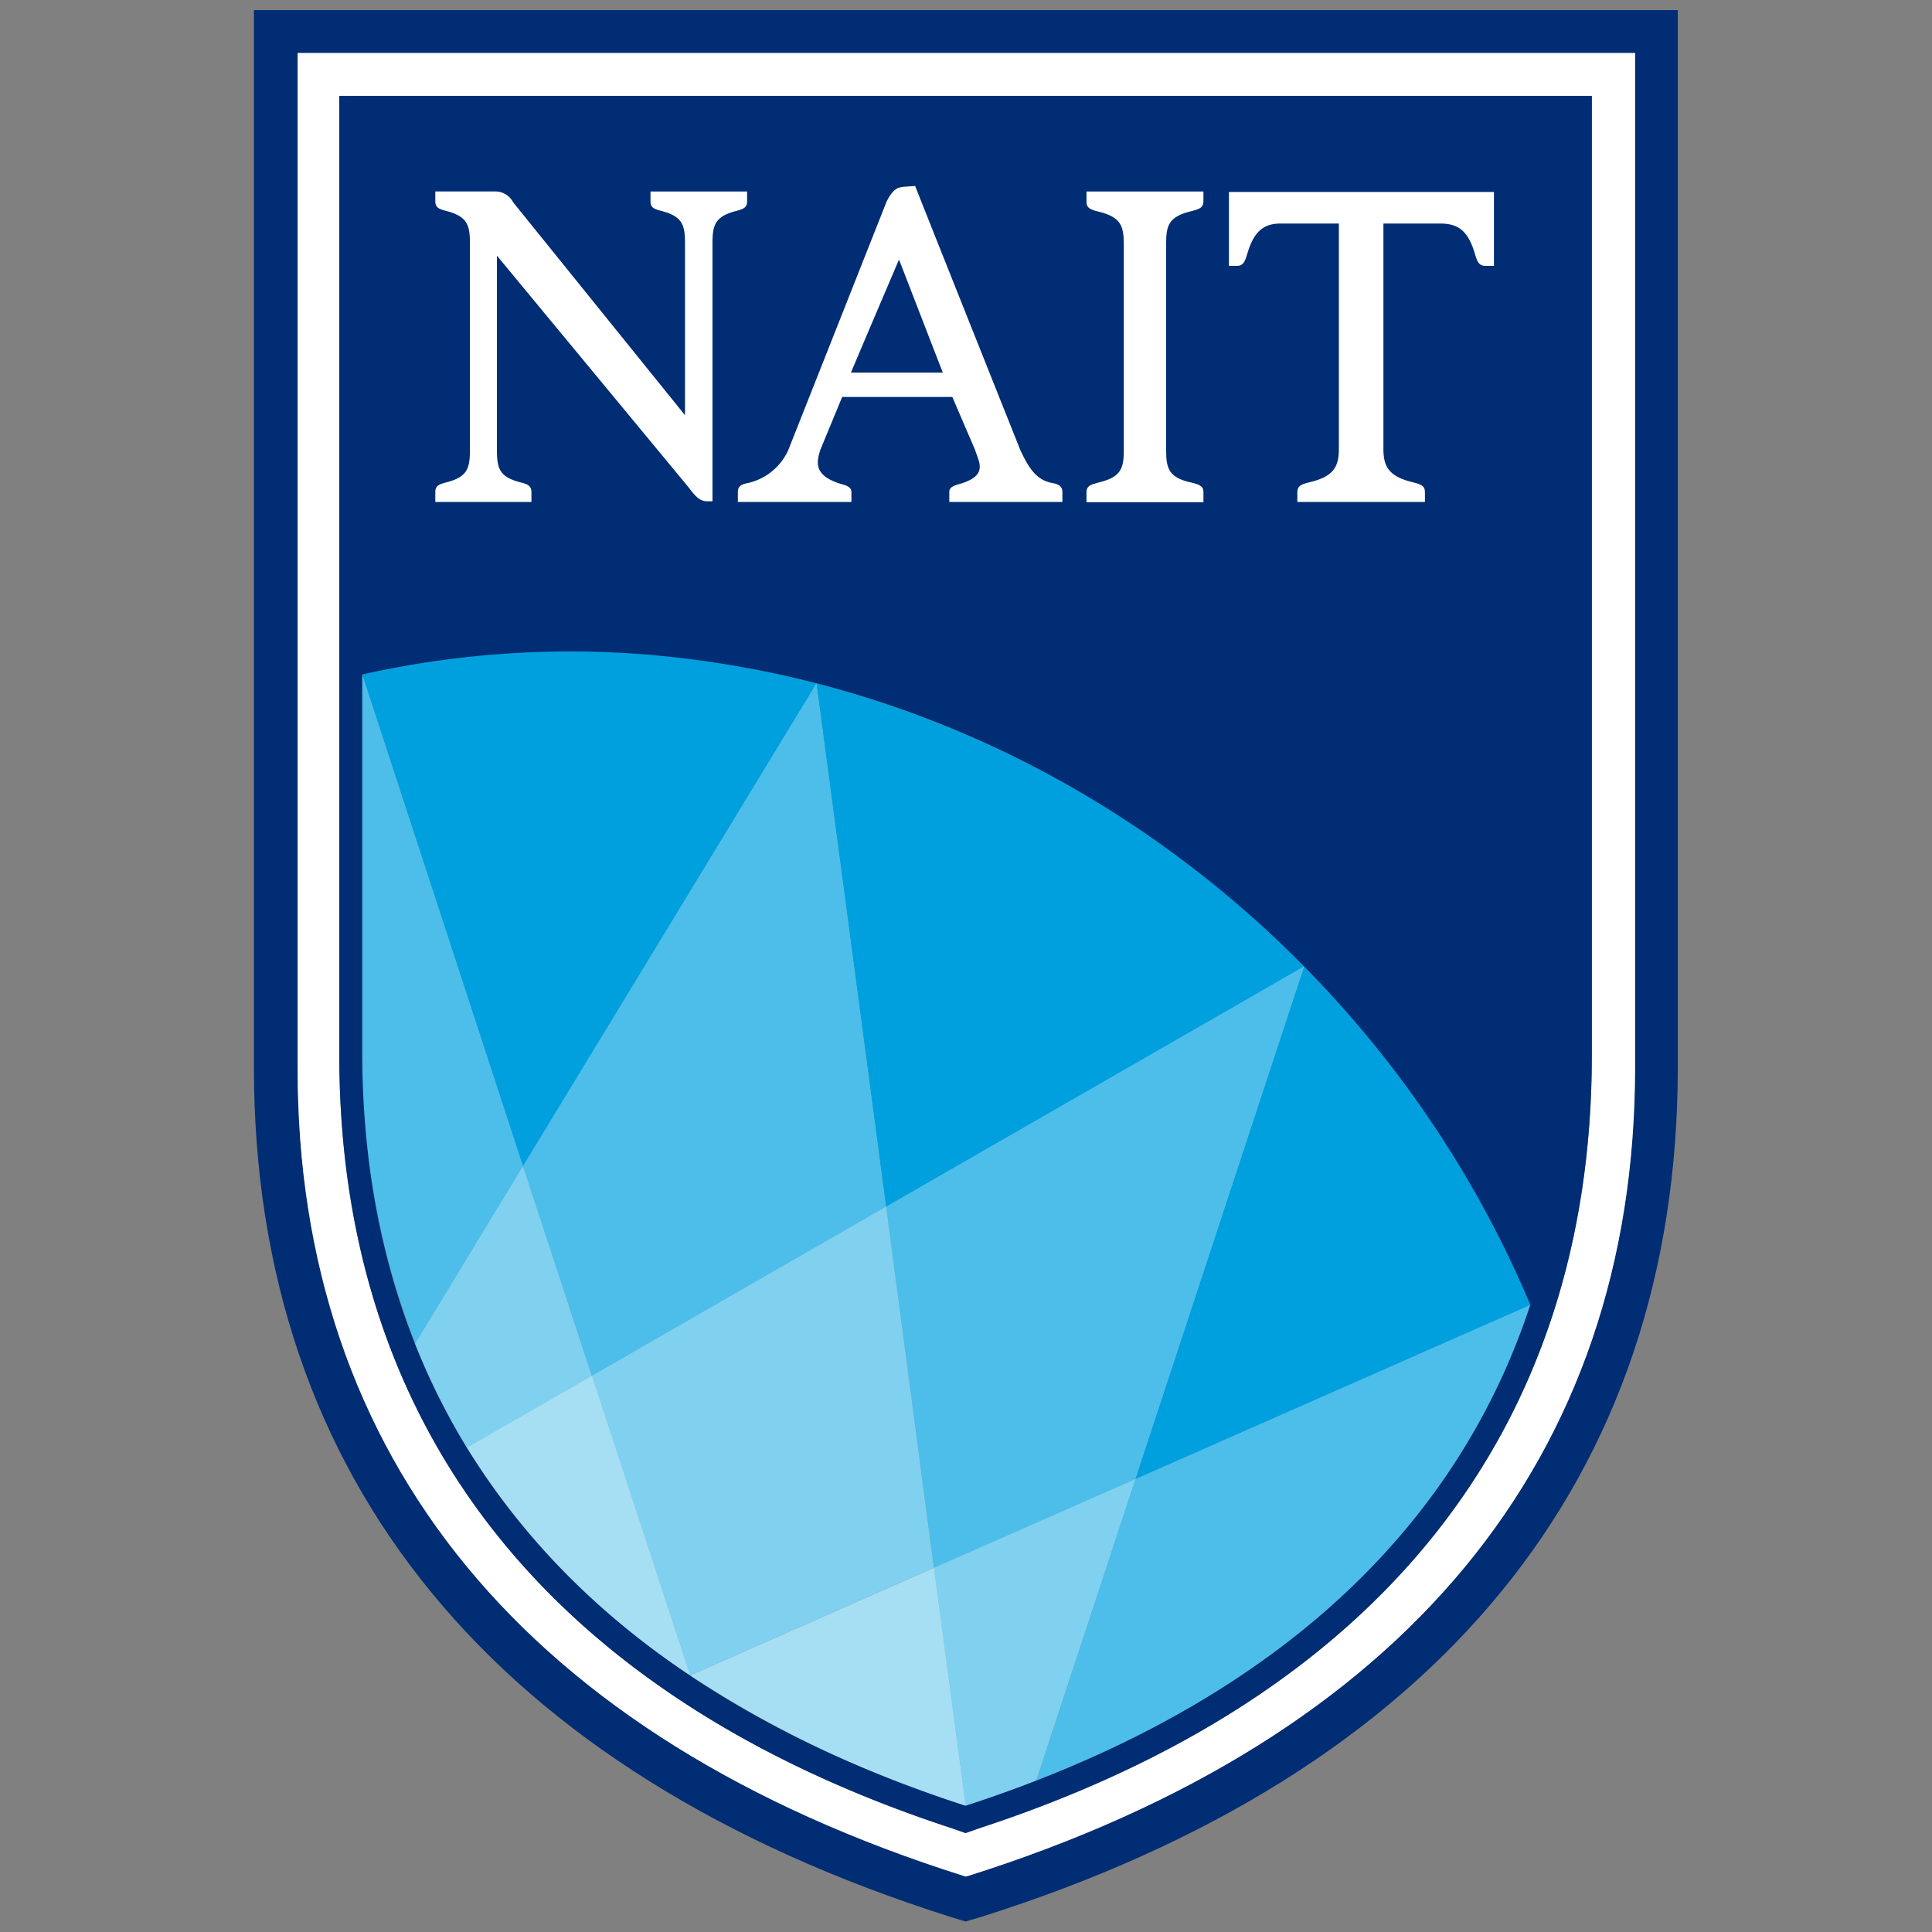
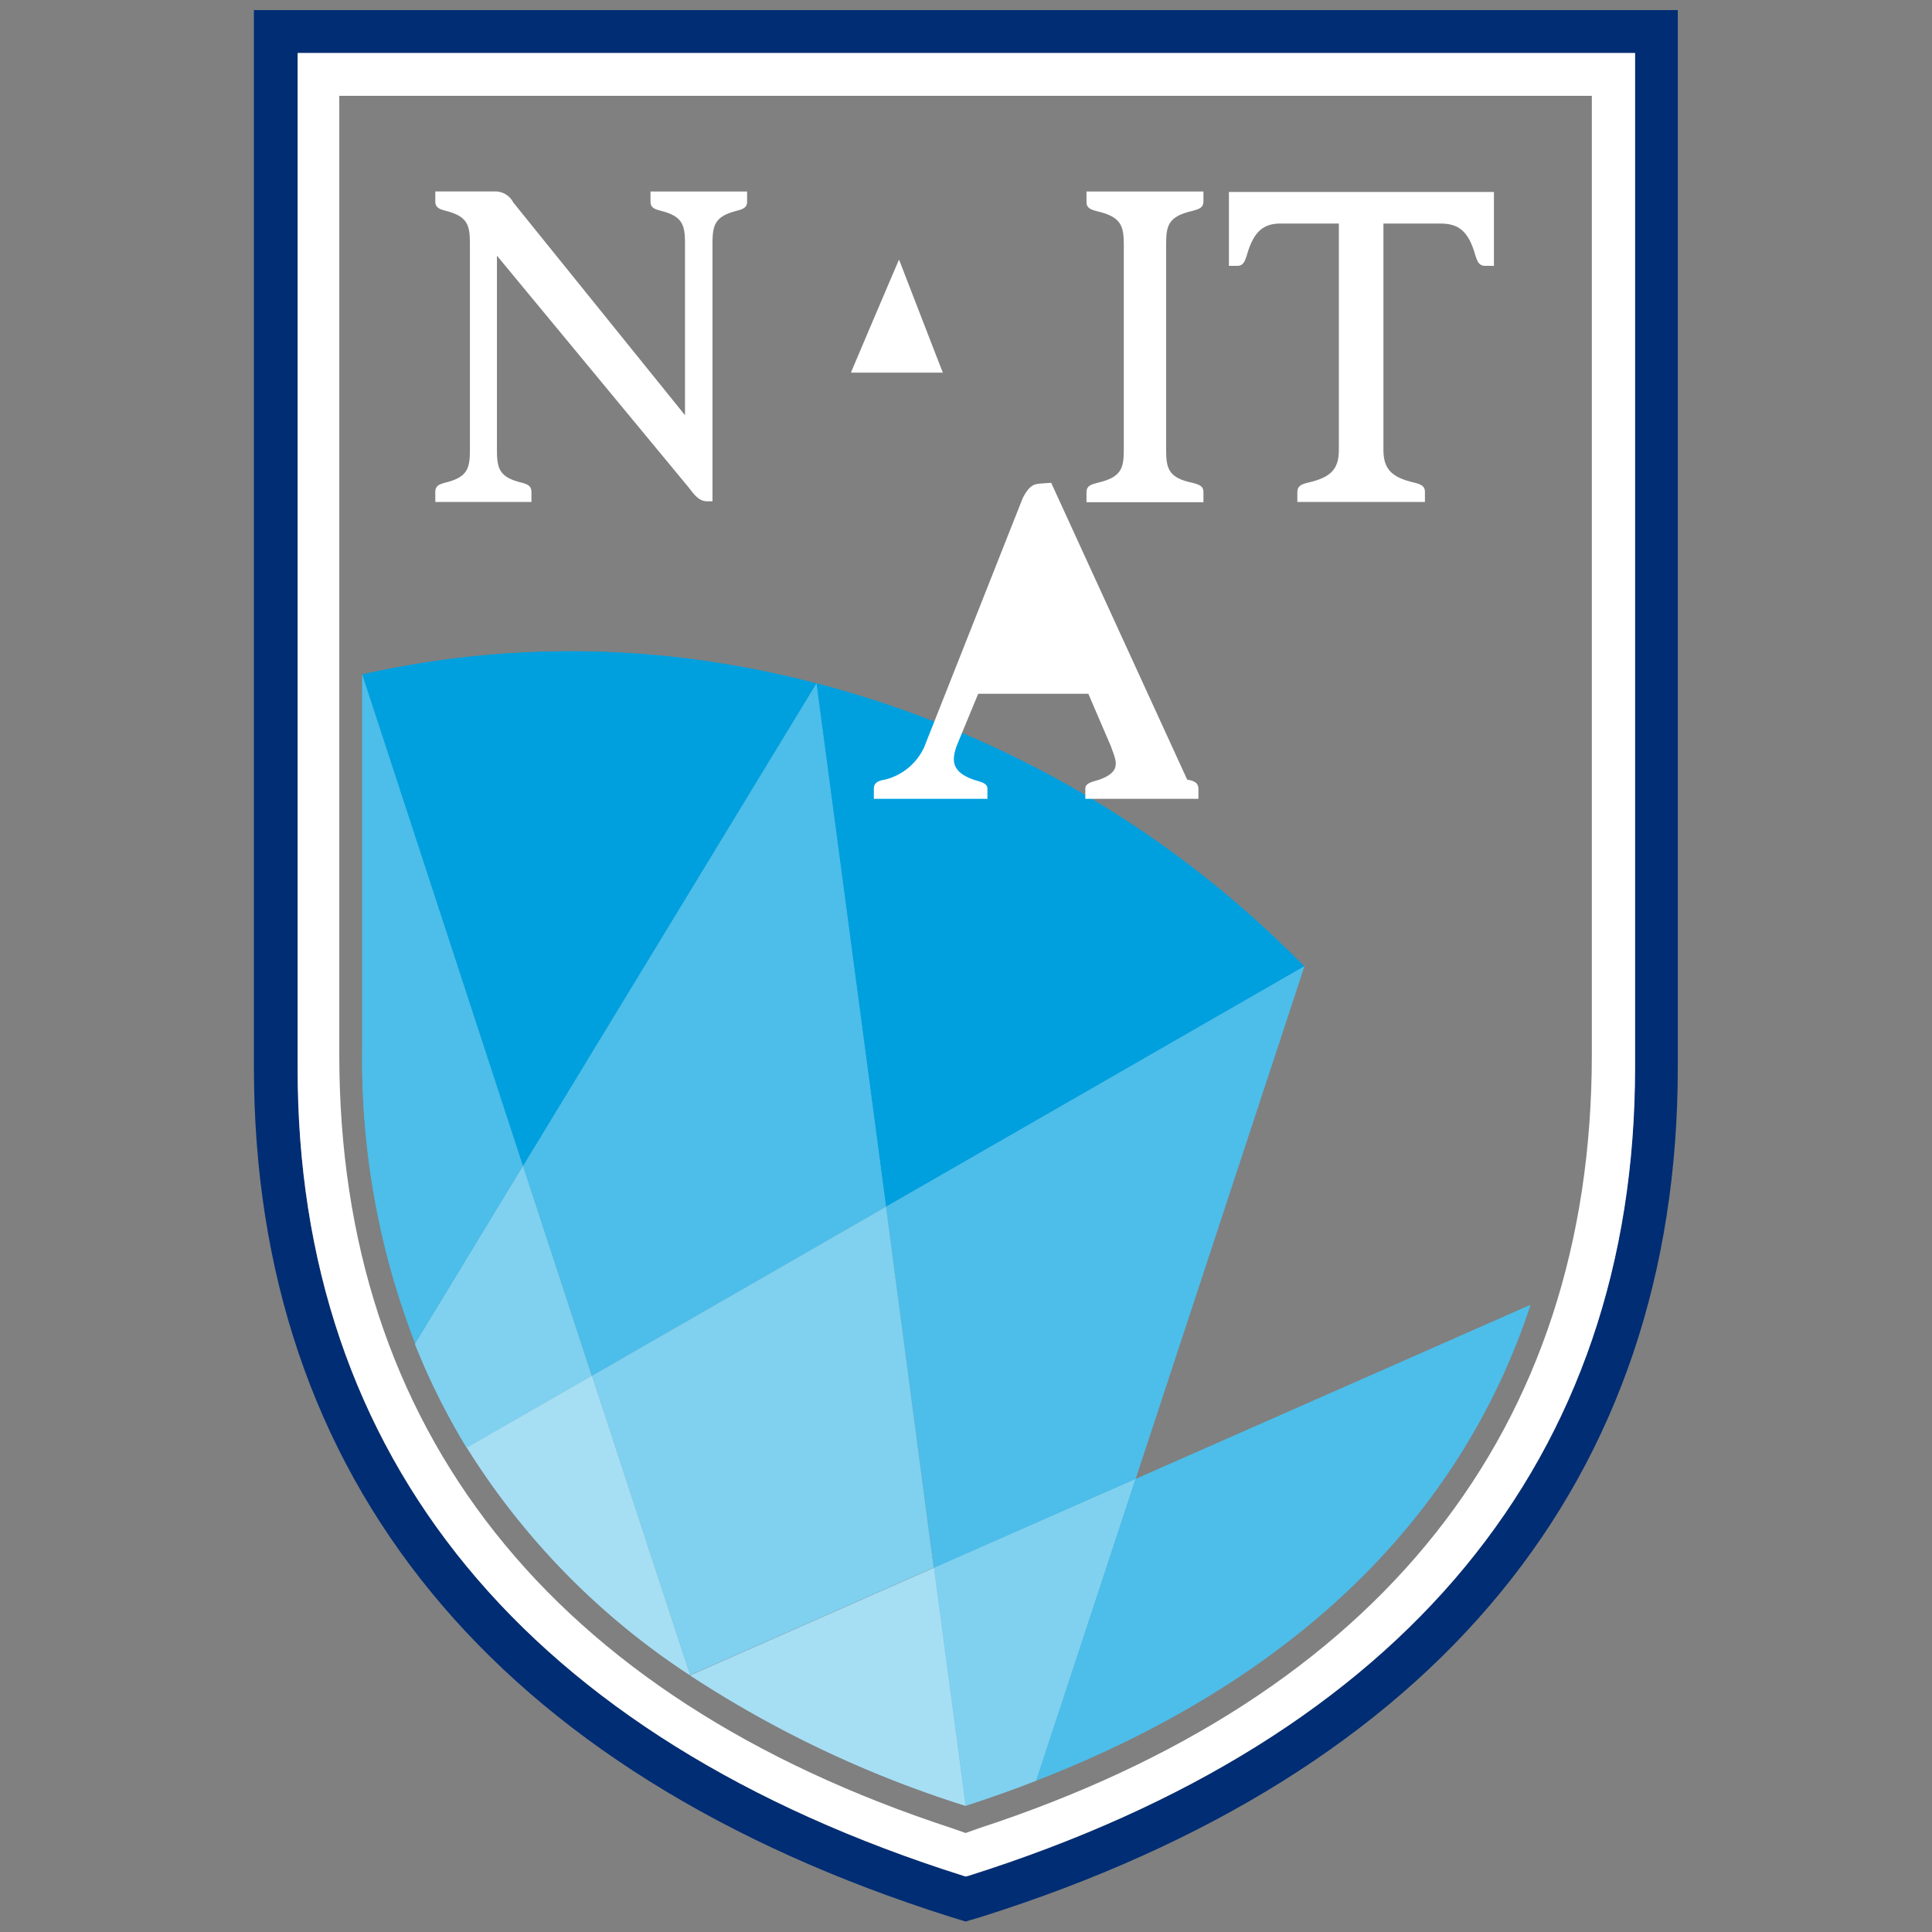
<svg xmlns="http://www.w3.org/2000/svg" width="150" height="150" version="1.1" viewBox="0 0 150 150">
  <rect x="0" y="0" width="150" height="150" fill="#808080" stroke="none" />
  <title>NAIT Logo</title>
  <defs>
    <style>.cls-1{fill:#002d74;}.cls-2{fill:#fff;}.cls-3{fill:#0f9bd7;}.cls-4{fill:#00a0df;}.cls-5{fill:#4dbde9;}.cls-6{fill:#a6def4;}.cls-7{fill:#80d0ef;}</style>
  </defs>
  <g transform="translate(19.714 .783)" data-name="Layer 2">
    <g transform="scale(.908)" data-name="Layer 1">
      <path class="cls-1" d="m121.75 0h-121.75v90.39c0 35.2 20.59 60.32 59.55 72.65l1.3 0.4 1.35-0.4c39-12.32 59.55-37.44 59.55-72.65zm-60.65 159.53-0.25 0.06-0.19-0.06c-37.29-11.79-57-35.71-56.92-69.14v-86.72h114.34v86.72c0.01 33.44-19.69 57.35-56.98 69.14z" />
      <path class="cls-2" d="m3.74 3.67v86.72c-0.06 33.43 19.63 57.35 56.92 69.14l0.19 0.06 0.25-0.06c37.29-11.79 57-35.7 57-69.14v-86.72zm110.66 85.66c0 32.05-18.11 54.91-52.39 66.13l-1.16 0.41-1.17-0.41c-34.27-11.22-52.38-34.09-52.38-66.13v-82h107.1z" />
-       <polygon class="cls-3" points="89.8 81.77 89.81 81.78 89.81 81.77" />
      <path class="cls-3" d="m48.1 57.55" />
      <path class="cls-3" d="m37.29 142.4" />
      <path class="cls-4" d="m89.8 81.77a90.41 90.41 0 0 0-41.7-24.2l5.95 44.75z" />
      <path class="cls-5" d="m28.9 116.78 25.15-14.46-5.95-44.75-25.1 41.27z" />
      <path class="cls-4" d="m48.09 57.57a86.75 86.75 0 0 0-10.08-2 81.14 81.14 0 0 0-28.75 1.24l13.74 42.03z" />
      <polygon class="cls-5" points="75.38 125.61 89.81 81.78 89.8 81.77 54.05 102.32 58.15 133.2" />
-       <path class="cls-4" d="m109.15 110.72a92.25 92.25 0 0 0-19.34-28.94l-14.43 43.83z" />
+       <path class="cls-6" d="m37.31 142.4a94.74 94.74 0 0 0 23.34 11.08l0.21 0.06-2.71-20.34z" />
+       <path class="cls-7" d="m58.15 133.2 2.71 20.34 0.19-0.06c2-0.66 4-1.36 5.84-2.09l8.49-25.78z" />
+       <path class="cls-5" d="m109.15 110.72-33.77 14.89-8.49 25.78c21.9-8.51 36.21-22.33 42.26-40.67z" />
+       <path class="cls-7" d="m23 98.84-9.23 15.21a58.67 58.67 0 0 0 4.42 8.87l10.69-6.14z" />
+       <path class="cls-5" d="m9.26 56.82v32.18a67.14 67.14 0 0 0 4.53 25l9.21-15.16z" />
+       <path class="cls-6" d="m18.21 122.92a63.2 63.2 0 0 0 19.08 19.46l-8.39-25.6z" />
+       <path class="cls-4" d="m89.8 81.77a90.41 90.41 0 0 0-41.7-24.2l5.95 44.75z" />
+       <path class="cls-5" d="m28.9 116.78 25.15-14.46-5.95-44.75-25.1 41.27z" />
+       <path class="cls-4" d="m48.09 57.57a86.75 86.75 0 0 0-10.08-2 81.14 81.14 0 0 0-28.75 1.24l13.74 42.03z" />
+       <polygon class="cls-5" points="75.38 125.61 89.81 81.78 89.8 81.77 54.05 102.32 58.15 133.2" />
      <path class="cls-6" d="m37.31 142.4a94.74 94.74 0 0 0 23.34 11.08l0.21 0.06-2.71-20.34z" />
      <path class="cls-7" d="m58.15 133.2 2.71 20.34 0.19-0.06c2-0.66 4-1.36 5.84-2.09l8.49-25.78z" />
      <path class="cls-5" d="m109.15 110.72-33.77 14.89-8.49 25.78c21.9-8.51 36.21-22.33 42.26-40.67z" />
      <path class="cls-7" d="m23 98.84-9.23 15.21a58.67 58.67 0 0 0 4.42 8.87l10.69-6.14z" />
      <path class="cls-7" d="m54.05 102.32-25.15 14.46 8.39 25.6 20.84-9.2z" />
      <path class="cls-5" d="m9.26 56.82v32.18a67.14 67.14 0 0 0 4.53 25l9.21-15.16z" />
      <path class="cls-6" d="m18.21 122.92a63.2 63.2 0 0 0 19.08 19.46l-8.39-25.6z" />
-       <path class="cls-4" d="m89.8 81.77a90.41 90.41 0 0 0-41.7-24.2l5.95 44.75z" />
-       <path class="cls-5" d="m28.9 116.78 25.15-14.46-5.95-44.75-25.1 41.27z" />
-       <path class="cls-4" d="m48.09 57.57a86.75 86.75 0 0 0-10.08-2 81.14 81.14 0 0 0-28.75 1.24l13.74 42.03z" />
-       <polygon class="cls-5" points="75.38 125.61 89.81 81.78 89.8 81.77 54.05 102.32 58.15 133.2" />
-       <path class="cls-4" d="m109.15 110.72a92.25 92.25 0 0 0-19.34-28.94l-14.43 43.83z" />
-       <path class="cls-6" d="m37.31 142.4a94.74 94.74 0 0 0 23.34 11.08l0.21 0.06-2.71-20.34z" />
-       <path class="cls-7" d="m58.15 133.2 2.71 20.34 0.19-0.06c2-0.66 4-1.36 5.84-2.09l8.49-25.78z" />
-       <path class="cls-5" d="m109.15 110.72-33.77 14.89-8.49 25.78c21.9-8.51 36.21-22.33 42.26-40.67z" />
-       <path class="cls-7" d="m23 98.84-9.23 15.21a58.67 58.67 0 0 0 4.42 8.87l10.69-6.14z" />
-       <path class="cls-7" d="m54.05 102.32-25.15 14.46 8.39 25.6 20.84-9.2z" />
-       <path class="cls-5" d="m9.26 56.82v32.18a67.14 67.14 0 0 0 4.53 25l9.21-15.16z" />
-       <path class="cls-6" d="m18.21 122.92a63.2 63.2 0 0 0 19.08 19.46l-8.39-25.6z" />
-       <path class="cls-1" d="m7.3 7.34v82c0 32 18.11 54.91 52.38 66.13l1.17 0.41 1.16-0.41c34.28-11.22 52.39-34.08 52.39-66.13v-82zm53.75 146.14-0.19 0.06-0.21-0.06c-33.65-10.99-51.39-33.28-51.39-64.48v-32.19a81.14 81.14 0 0 1 28.74-1.22c32.24 4.32 59.1 26.47 71.14 55.12-6.56 19.93-22.86 34.52-48.09 42.77z" />
      <path class="cls-2" d="m71.19 16.42c0 0.51 0.37 0.64 0.94 0.79 2 0.47 2.25 1.22 2.25 2.83v17.55c0 1.6-0.21 2.36-2.25 2.83-0.57 0.15-0.93 0.27-0.94 0.78v0.88h10v-0.88c0-0.51-0.38-0.63-0.94-0.78-2.05-0.42-2.25-1.23-2.25-2.83v-17.59c0-1.61 0.21-2.36 2.25-2.83 0.56-0.15 0.93-0.27 0.94-0.79v-0.87h-10z" />
      <path class="cls-2" d="m20.78 21v16.57c0 1.61 0.18 2.36 2.08 2.83 0.53 0.14 0.86 0.27 0.87 0.8v0.86h-8.22v-0.86c0-0.53 0.35-0.66 0.88-0.8 1.89-0.47 2.08-1.22 2.08-2.83v-17.57c0-1.61-0.19-2.36-2.08-2.84-0.53-0.14-0.87-0.27-0.88-0.78v-0.87h5a1.73 1.73 0 0 1 1.66 0.93l14.69 18.2v-14.64c0-1.61-0.18-2.36-2.07-2.84-0.54-0.14-0.88-0.27-0.88-0.78v-0.87h8.26v0.87c0 0.51-0.35 0.64-0.88 0.78-1.89 0.48-2.08 1.23-2.08 2.84v22h-0.45c-0.69 0-1.08-0.52-1.6-1.2z" />
-       <path class="cls-2" d="m68.17 40.42c-1.26-0.27-1.91-1.24-2.63-2.78 0 0-9-22.56-9-22.6l-1 0.07c-0.42 0.06-0.85 0.09-1.44 1.26l-8.42 21.28a5 5 0 0 1-3.35 2.77c-0.58 0.1-0.95 0.26-0.95 0.78v0.86h9.71v-0.86c0-0.52-0.65-0.59-1.2-0.78-2-0.72-1.79-1.77-1.45-2.84l1.86-4.5h9.42c0.06 0.15 1.94 4.52 1.94 4.52 0.34 1.06 1.06 2.1-1 2.82-0.55 0.19-1.2 0.26-1.2 0.78v0.86h9.67v-0.86c-0.01-0.52-0.38-0.68-0.96-0.78zm-17.12-9.42c0.19-0.48 4.1-9.66 4.11-9.66s3.54 9.16 3.75 9.66z" />
+       <path class="cls-2" d="m68.17 40.42l-1 0.07c-0.42 0.06-0.85 0.09-1.44 1.26l-8.42 21.28a5 5 0 0 1-3.35 2.77c-0.58 0.1-0.95 0.26-0.95 0.78v0.86h9.71v-0.86c0-0.52-0.65-0.59-1.2-0.78-2-0.72-1.79-1.77-1.45-2.84l1.86-4.5h9.42c0.06 0.15 1.94 4.52 1.94 4.52 0.34 1.06 1.06 2.1-1 2.82-0.55 0.19-1.2 0.26-1.2 0.78v0.86h9.67v-0.86c-0.01-0.52-0.38-0.68-0.96-0.78zm-17.12-9.42c0.19-0.48 4.1-9.66 4.11-9.66s3.54 9.16 3.75 9.66z" />
      <path class="cls-2" d="m83.37 15.55v6.32h0.72c0.48 0 0.64-0.35 0.82-0.94 0.6-2.11 1.5-2.71 3-2.68h4.86v19.32c0 1.61-0.58 2.36-2.61 2.83-0.57 0.14-0.93 0.27-0.94 0.8v0.86h10.91v-0.86c0-0.53-0.38-0.66-0.94-0.8-2-0.47-2.61-1.22-2.61-2.83v-19.32h4.85c1.51 0 2.4 0.57 3 2.68 0.18 0.59 0.33 0.93 0.83 0.94h0.77v-6.32z" />
    </g>
  </g>
</svg>